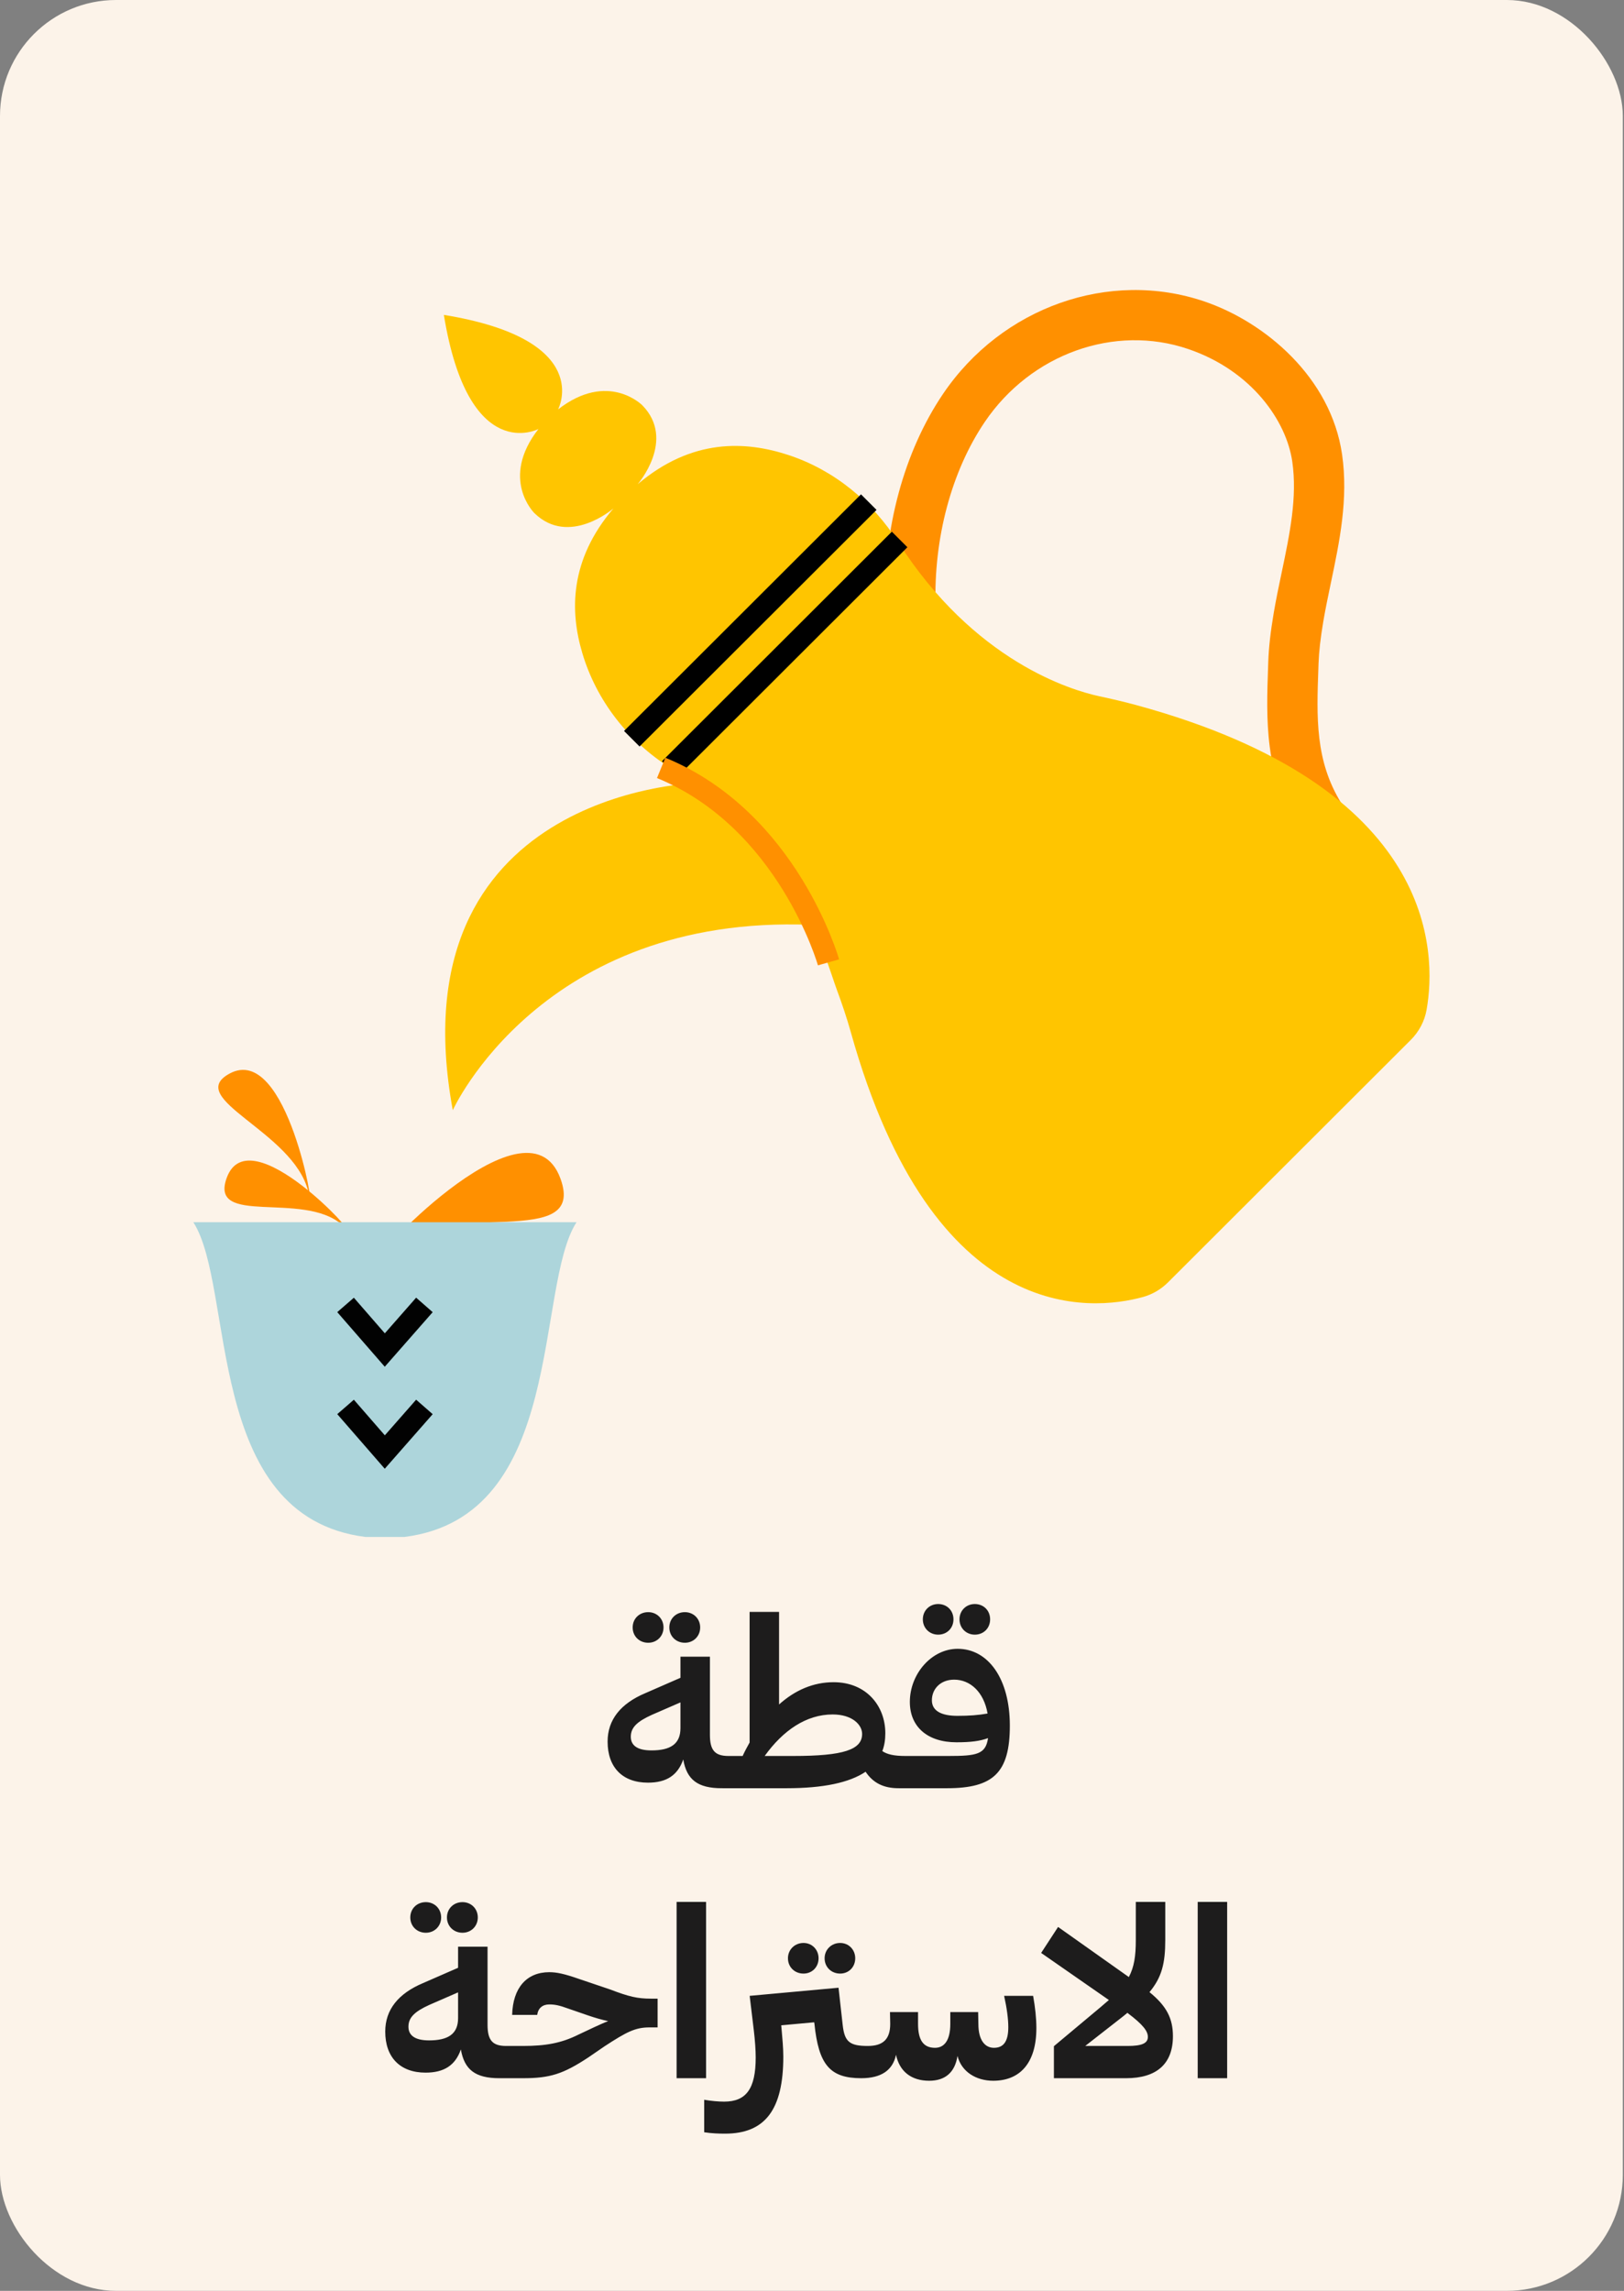
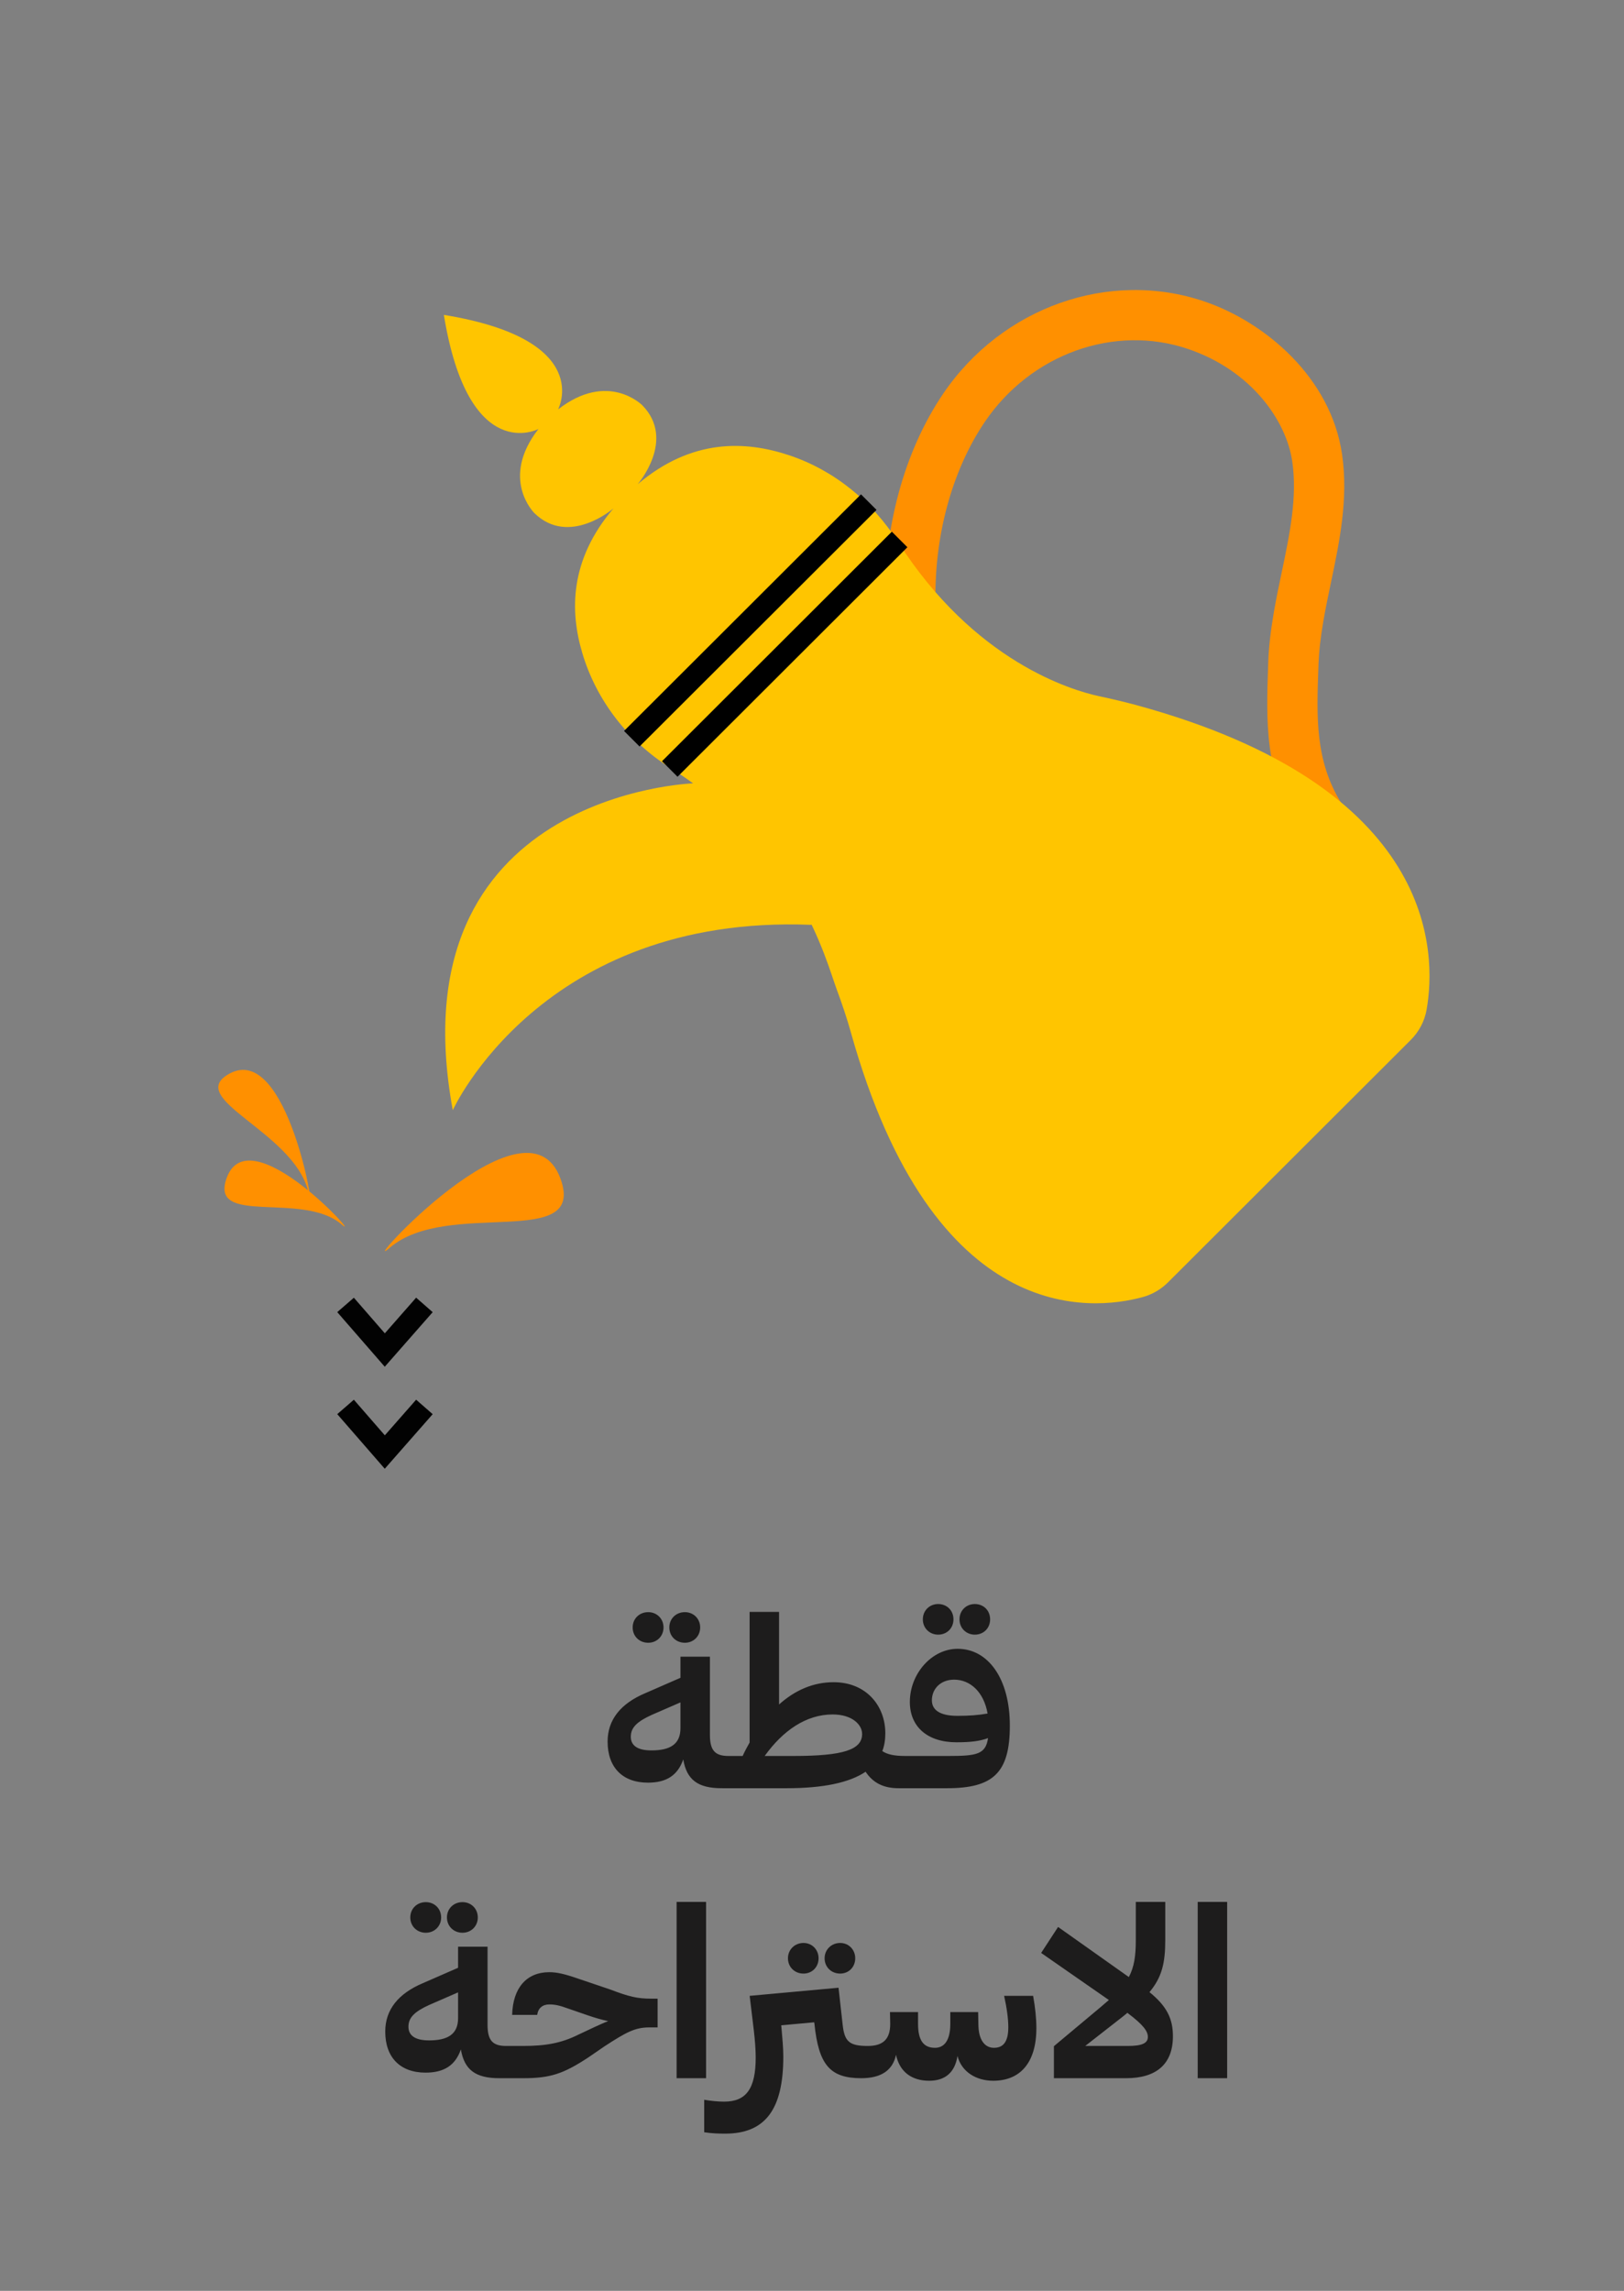
<svg xmlns="http://www.w3.org/2000/svg" width="168" height="237" viewBox="0 0 168 237" fill="none">
  <rect x="0" y="0" width="168" height="237" fill="#808080" stroke="none" />
-   <rect width="167.878" height="237" rx="12" fill="#FCF3E9" />
  <g clip-path="url(#clip0_10693_20153)">
    <path d="M35.345 126.677C37.774 128.769 25.815 115.366 23.453 121.857C21.611 126.917 31.302 123.195 35.345 126.677Z" fill="#FF9000" />
    <path d="M40.304 129.099C36.693 132.209 54.469 112.288 57.979 121.934C60.717 129.453 46.311 123.924 40.304 129.099Z" fill="#FF9000" />
    <path d="M31.872 123.207C32.768 126.748 29.796 107.754 23.733 111.075C19.007 113.663 30.311 117.028 31.872 123.207Z" fill="#FF9000" />
    <path d="M138.757 83.096L134.329 85.826C130.784 80.09 130.988 74.394 131.186 68.885L131.2 68.459C131.253 66.976 131.433 65.373 131.765 63.414C132.001 62.018 132.296 60.613 132.582 59.253C133.423 55.238 134.218 51.447 133.683 47.748C133.079 43.575 129.519 38.358 122.923 36.11C115.296 33.509 106.638 36.612 101.871 43.655C98.437 48.73 96.581 55.654 96.781 62.65L91.579 62.799C91.348 54.74 93.528 46.699 97.56 40.745C103.637 31.766 114.759 27.837 124.605 31.192C130.858 33.324 137.681 39.04 138.834 47.006C139.5 51.614 138.571 56.04 137.674 60.318C137.387 61.691 137.115 62.985 136.895 64.282C136.602 66.011 136.446 67.396 136.4 68.645L136.386 69.072C136.2 74.241 136.04 78.703 138.757 83.098" fill="#FF9000" />
    <path d="M117.495 72.932C116.252 72.594 114.996 72.305 113.736 72.034C110.797 71.403 100.785 68.417 92.894 56.057C90.231 51.888 86.3 48.644 81.601 47.088C77.156 45.617 71.593 45.319 65.963 50.098C65.963 50.098 69.96 45.516 66.447 41.929C66.447 41.929 62.906 38.334 57.733 42.355C57.733 42.355 61.577 35.128 45.916 32.578C48.469 48.218 55.704 44.38 55.704 44.38C51.678 49.545 55.278 53.082 55.278 53.082C58.869 56.59 63.457 52.599 63.457 52.599C58.907 57.944 58.953 63.233 60.236 67.555C61.697 72.483 64.984 76.681 69.33 79.433C82.578 87.821 85.384 99.192 86.555 102.353C87.095 103.812 87.597 105.288 88.016 106.786C96.57 137.374 112.981 135.621 118.219 134.187C119.207 133.917 120.103 133.391 120.827 132.668L133.483 120.029L145.937 107.591C146.793 106.737 147.372 105.644 147.581 104.454C148.606 98.63 148.737 81.427 117.496 72.932" fill="#FFC500" />
    <path d="M71.698 81.042C71.698 81.042 40.802 82.067 46.839 114.854C46.839 114.854 56.006 94.587 83.881 95.677L89.758 93.629L76.443 78.019L71.696 81.042H71.698Z" fill="#FFC500" />
    <path d="M66.162 75.622L89.067 52.75" stroke="black" stroke-width="2.273" stroke-linecap="square" stroke-linejoin="bevel" />
    <path d="M70.09 78.753L92.259 56.613" stroke="black" stroke-width="2.273" stroke-linecap="square" stroke-linejoin="bevel" />
-     <path d="M85.708 99.56C85.708 99.56 81.539 84.834 68.397 79.441" stroke="#FF9000" stroke-width="2.273" stroke-miterlimit="10" />
-     <path d="M20 126.445C24.339 133.19 21.09 156.891 37.787 159.002H41.853C58.549 156.891 55.301 133.19 59.639 126.445H20Z" fill="#ADD5DB" />
    <path d="M39.803 141.395L34.889 135.746L36.607 134.255L39.81 137.938L43.048 134.25L44.76 135.749L39.803 141.395Z" fill="#020202" />
    <path d="M39.803 151.948L34.889 146.299L36.607 144.808L39.81 148.491L43.048 144.805L44.76 146.302L39.803 151.948Z" fill="#020202" />
  </g>
  <path d="M72.432 168.368C72.432 169.28 71.736 169.952 70.848 169.952C69.936 169.952 69.24 169.28 69.24 168.368C69.24 167.456 69.936 166.784 70.848 166.784C71.736 166.784 72.432 167.456 72.432 168.368ZM68.64 168.368C68.64 169.28 67.944 169.952 67.056 169.952C66.144 169.952 65.448 169.28 65.448 168.368C65.448 167.456 66.144 166.784 67.056 166.784C67.944 166.784 68.64 167.456 68.64 168.368ZM75.36 184.328L74.664 185C72.168 185 71.04 184.112 70.68 182.024C70.104 183.68 68.928 184.424 67.032 184.424C64.392 184.424 62.856 182.84 62.856 180.176C62.856 177.92 64.2 176.24 66.768 175.16L70.392 173.576V171.392H73.44V179.48C73.44 181.088 73.968 181.664 75.36 181.664V184.328ZM65.256 179.672C65.256 180.536 65.88 181.088 67.392 181.088C69.336 181.088 70.392 180.44 70.392 178.784V176.12L67.416 177.416C65.88 178.112 65.256 178.736 65.256 179.672ZM81.361 185H74.689V182.36L75.361 181.664H76.825C77.041 181.184 77.305 180.704 77.545 180.272V166.76H80.593V176.336C82.249 174.848 84.145 174.032 86.233 174.032C89.617 174.032 91.585 176.48 91.585 179.312C91.585 179.984 91.489 180.608 91.273 181.16C91.777 181.496 92.473 181.664 93.649 181.664V184.28L92.953 185C91.393 185 90.313 184.448 89.545 183.296C87.865 184.424 85.177 185 81.361 185ZM86.137 177.368C83.401 177.368 81.001 179.024 79.105 181.664H82.057C87.265 181.664 89.185 181.016 89.185 179.384C89.185 178.424 88.153 177.368 86.137 177.368ZM102.426 167.528C102.426 168.44 101.754 169.112 100.842 169.112C99.954 169.112 99.258 168.44 99.258 167.528C99.258 166.616 99.954 165.944 100.842 165.944C101.754 165.944 102.426 166.616 102.426 167.528ZM98.634 167.528C98.634 168.44 97.962 169.112 97.05 169.112C96.162 169.112 95.466 168.44 95.466 167.528C95.466 166.616 96.162 165.944 97.05 165.944C97.962 165.944 98.634 166.616 98.634 167.528ZM97.962 185H92.97V182.312L93.642 181.664H98.106C101.034 181.664 101.97 181.496 102.21 179.816C101.37 180.128 100.41 180.248 98.946 180.248C95.97 180.248 94.122 178.664 94.122 176.072C94.122 173.168 96.378 170.576 99.066 170.576C102.21 170.576 104.466 173.648 104.466 178.52C104.466 183.416 102.738 185 97.962 185ZM96.402 175.904C96.402 177.056 97.482 177.512 99.042 177.512C100.29 177.512 101.202 177.44 102.162 177.272C101.778 175.04 100.362 173.768 98.706 173.768C97.29 173.768 96.402 174.728 96.402 175.904ZM49.428 198.368C49.428 199.28 48.732 199.952 47.844 199.952C46.932 199.952 46.236 199.28 46.236 198.368C46.236 197.456 46.932 196.784 47.844 196.784C48.732 196.784 49.428 197.456 49.428 198.368ZM45.636 198.368C45.636 199.28 44.94 199.952 44.052 199.952C43.14 199.952 42.444 199.28 42.444 198.368C42.444 197.456 43.14 196.784 44.052 196.784C44.94 196.784 45.636 197.456 45.636 198.368ZM52.356 214.328L51.66 215C49.164 215 48.036 214.112 47.676 212.024C47.1 213.68 45.924 214.424 44.028 214.424C41.388 214.424 39.852 212.84 39.852 210.176C39.852 207.92 41.196 206.24 43.764 205.16L47.388 203.576V201.392H50.436V209.48C50.436 211.088 50.964 211.664 52.356 211.664V214.328ZM42.252 209.672C42.252 210.536 42.876 211.088 44.388 211.088C46.332 211.088 47.388 210.44 47.388 208.784V206.12L44.412 207.416C42.876 208.112 42.252 208.736 42.252 209.672ZM54.109 215H51.685V212.312L52.357 211.664H54.109C56.437 211.664 58.069 211.376 59.845 210.488L61.477 209.72C62.005 209.48 62.461 209.264 62.917 209.096C62.245 208.952 61.573 208.76 60.805 208.496L58.789 207.8C57.877 207.464 57.397 207.368 56.821 207.368C56.125 207.368 55.669 207.752 55.573 208.448H52.981C53.053 205.664 54.469 204.032 56.821 204.032C57.589 204.032 58.381 204.2 59.893 204.728L63.085 205.808C65.101 206.576 65.941 206.768 67.333 206.768H68.029V209.744H67.189C65.725 209.744 64.837 210.2 62.557 211.688L60.877 212.84C58.261 214.568 56.893 215 54.109 215ZM73.042 215H69.994V196.76H73.042V215ZM88.472 202.592C88.472 203.504 87.8 204.176 86.912 204.176C86 204.176 85.304 203.504 85.304 202.592C85.304 201.704 86 201.008 86.912 201.008C87.8 201.008 88.472 201.704 88.472 202.592ZM84.68 202.592C84.68 203.504 84.008 204.176 83.12 204.176C82.208 204.176 81.512 203.504 81.512 202.592C81.512 201.704 82.208 201.008 83.12 201.008C84.008 201.008 84.68 201.704 84.68 202.592ZM81.032 212.768C81.032 218.24 79.16 220.736 75.008 220.736C74.336 220.736 73.64 220.712 72.848 220.592V217.232C73.568 217.352 74.288 217.424 74.912 217.424C77.216 217.424 78.176 216.056 78.176 212.864C78.176 212.096 78.104 211.088 77.984 210.08L77.552 206.48L86.744 205.64L87.176 209.504C87.368 211.232 87.896 211.664 89.768 211.664V214.328L89.096 215C85.856 215 84.68 213.608 84.248 209.336L84.224 209.216L80.816 209.528L80.84 209.768C80.936 210.848 81.032 211.88 81.032 212.768ZM107.211 209.816C107.211 213.464 105.483 215.264 102.747 215.264C100.971 215.264 99.459 214.328 99.051 212.696C98.787 214.4 97.779 215.264 96.123 215.264C94.275 215.264 93.051 214.304 92.691 212.576C92.355 214.184 91.155 215 89.091 215V212.312L89.763 211.664C91.323 211.664 92.091 210.992 92.091 209.384L92.067 208.16H94.971V209.384C94.971 211.064 95.523 211.856 96.723 211.856C97.683 211.856 98.307 211.088 98.307 209.384V208.16H101.187L101.211 209.384C101.211 211.088 101.907 211.856 102.819 211.856C103.755 211.856 104.307 211.28 104.307 209.72C104.307 208.88 104.163 207.776 103.875 206.48H106.875C107.091 207.68 107.211 208.808 107.211 209.816ZM116.489 215H109.025V211.688L113.873 207.632C114.185 207.368 114.449 207.128 114.713 206.912L107.705 202.04L109.457 199.352L116.777 204.536C117.329 203.48 117.497 202.376 117.497 200.696V196.76H120.545V200.696C120.545 203.12 120.185 204.56 118.913 206.096C120.689 207.536 121.337 208.832 121.337 210.656C121.337 213.512 119.657 215 116.489 215ZM115.889 208.832L112.265 211.664H116.657C118.097 211.664 118.745 211.4 118.745 210.728C118.745 210.128 118.241 209.456 116.681 208.28L116.633 208.232C116.393 208.424 116.153 208.64 115.889 208.832ZM126.948 215H123.9V196.76H126.948V215Z" fill="#1D1C1C" />
  <defs>
    <clipPath id="clip0_10693_20153">
      <rect width="127.878" height="129" fill="white" transform="translate(20 30)" />
    </clipPath>
  </defs>
</svg>